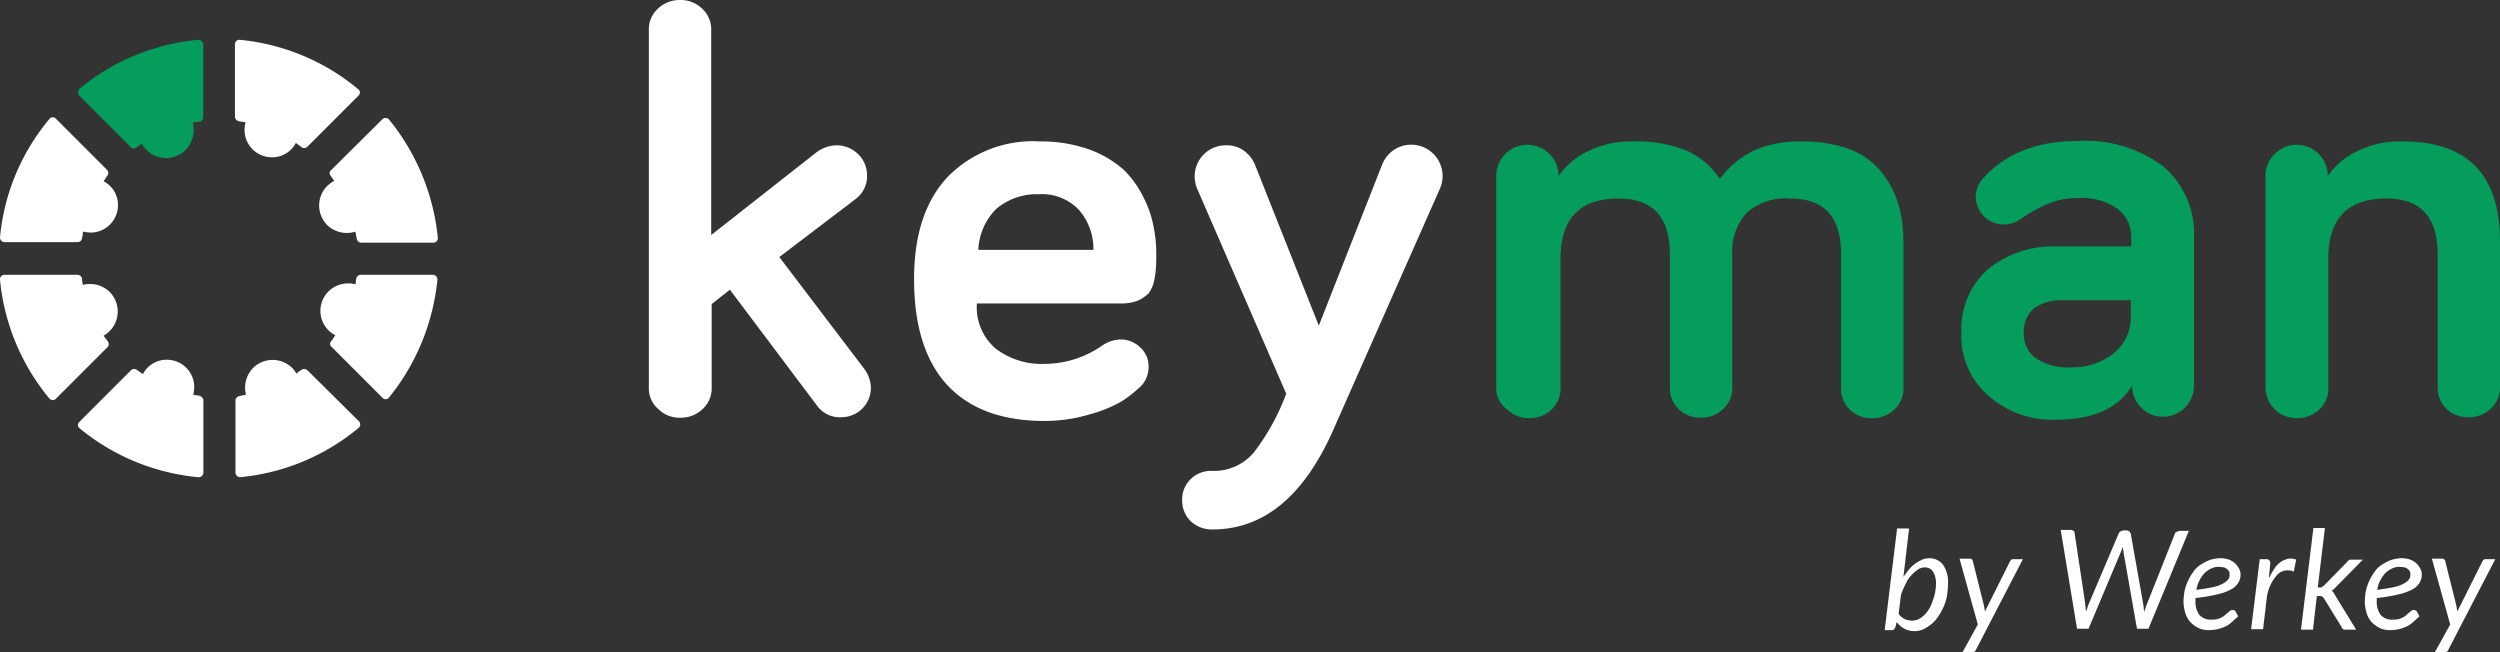
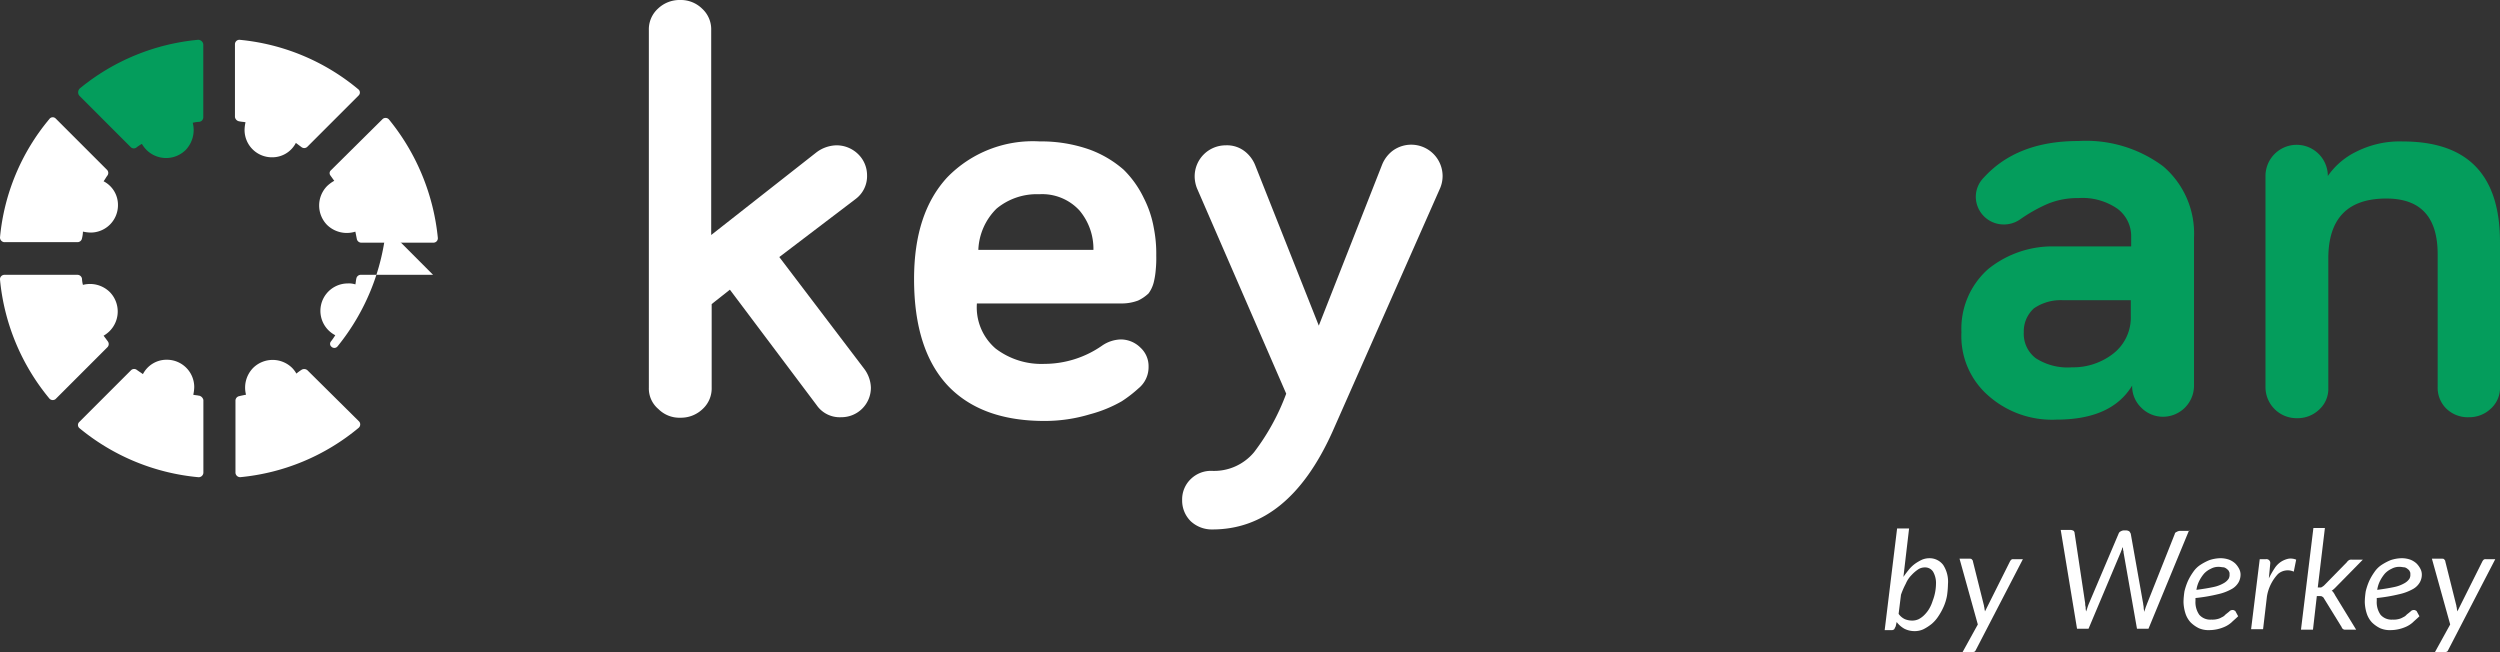
<svg xmlns="http://www.w3.org/2000/svg" width="201.227" height="52.497" viewBox="0 0 201.227 52.497">
  <rect x="0" y="0" width="201.227" height="52.497" fill="#333333" stroke="none" />
  <defs>
    <clipPath id="pn1gtlx0va">
      <path data-name="Rectangle 615" d="M0 0h35.204v35.204H0z" />
    </clipPath>
  </defs>
  <path data-name="Path 7733" d="M140.1 33.59V4.832a2.249 2.249 0 0 1 .733-1.737 2.51 2.51 0 0 1 1.776-.695 2.446 2.446 0 0 1 1.776.695 2.249 2.249 0 0 1 .733 1.737v16.483l8.454-6.639a2.777 2.777 0 0 1 1.621-.579 2.485 2.485 0 0 1 1.737.695 2.368 2.368 0 0 1 .733 1.7 2.293 2.293 0 0 1-.926 1.93L150.6 23.09l6.832 8.994a2.662 2.662 0 0 1 .54 1.505 2.373 2.373 0 0 1-2.393 2.393 2.252 2.252 0 0 1-1.969-.965l-6.987-9.3-1.467 1.158v6.715a2.249 2.249 0 0 1-.733 1.737 2.51 2.51 0 0 1-1.776.695 2.384 2.384 0 0 1-1.776-.695 2.159 2.159 0 0 1-.771-1.737z" transform="translate(-87.873 -2.4)" style="fill:#fff" />
  <path data-name="Path 7734" d="M195.4 42.979c0-3.551.888-6.253 2.663-8.183a9.6 9.6 0 0 1 7.45-2.9 11.669 11.669 0 0 1 4.015.656 8.716 8.716 0 0 1 2.741 1.621 8.124 8.124 0 0 1 1.621 2.277 8.562 8.562 0 0 1 .811 2.432 10.6 10.6 0 0 1 .193 2.2 9.1 9.1 0 0 1-.039 1.119 6.422 6.422 0 0 1-.154 1 2.583 2.583 0 0 1-.425.926 3.216 3.216 0 0 1-.849.579 3.74 3.74 0 0 1-1.39.232h-11.58a4.371 4.371 0 0 0 1.505 3.629 6.08 6.08 0 0 0 3.937 1.235 8.134 8.134 0 0 0 4.632-1.467 2.788 2.788 0 0 1 1.505-.5 2.252 2.252 0 0 1 1.583.656 2.018 2.018 0 0 1 .656 1.544 2.194 2.194 0 0 1-.811 1.737 10.278 10.278 0 0 1-1.351 1.042 10.584 10.584 0 0 1-2.548 1.042 12.569 12.569 0 0 1-3.667.54c-3.358 0-5.945-.926-7.759-2.818-1.813-1.922-2.739-4.778-2.739-8.599zm5.173-2.355h9.264a4.8 4.8 0 0 0-1.119-3.165 4.072 4.072 0 0 0-3.242-1.312 5.069 5.069 0 0 0-3.436 1.158 4.929 4.929 0 0 0-1.467 3.319z" transform="translate(-121.826 -20.513)" style="fill:#fff" />
  <path data-name="Path 7735" d="M251.995 62.9a2.331 2.331 0 0 1-.695-1.7 2.27 2.27 0 0 1 .695-1.7 2.327 2.327 0 0 1 1.737-.656 4.183 4.183 0 0 0 3.358-1.505 18.1 18.1 0 0 0 2.586-4.709L252.5 36.113a2.688 2.688 0 0 1-.193-.965 2.5 2.5 0 0 1 2.509-2.509 2.323 2.323 0 0 1 1.544.5 2.666 2.666 0 0 1 .811 1.081l5.129 12.933 5.1-12.97a2.666 2.666 0 0 1 .811-1.081 2.526 2.526 0 0 1 4.053 2.007 2.529 2.529 0 0 1-.193.965l-8.685 19.648c-2.355 5.211-5.559 7.836-9.65 7.836a2.487 2.487 0 0 1-1.741-.658z" transform="translate(-156.148 -20.942)" style="fill:#fff" />
-   <path data-name="Path 7736" d="M316.8 51.7V34.679a2.509 2.509 0 1 1 5.018 0 5.925 5.925 0 0 1 2.316-1.969 7.735 7.735 0 0 1 3.706-.811 10.64 10.64 0 0 1 4.362.772 6.328 6.328 0 0 1 2.586 2.239 7.677 7.677 0 0 1 2.741-2.277 9.2 9.2 0 0 1 3.937-.733 10.691 10.691 0 0 1 3.281.463 6 6 0 0 1 2.316 1.235 6.362 6.362 0 0 1 1.467 1.853 7.987 7.987 0 0 1 .811 2.2 11.827 11.827 0 0 1 .232 2.432v11.658a2.249 2.249 0 0 1-.733 1.737 2.51 2.51 0 0 1-1.776.695 2.474 2.474 0 0 1-1.814-.695 2.357 2.357 0 0 1-.695-1.737v-10.77c0-3.011-1.351-4.478-4.092-4.478a4.65 4.65 0 0 0-3.551 1.2 4.593 4.593 0 0 0-1.119 3.242V51.7a2.249 2.249 0 0 1-.733 1.737 2.51 2.51 0 0 1-1.776.695 2.474 2.474 0 0 1-1.814-.695 2.357 2.357 0 0 1-.695-1.737V40.971c0-3.011-1.39-4.478-4.13-4.478-3.127 0-4.671 1.621-4.671 4.825v10.423a2.249 2.249 0 0 1-.733 1.737 2.51 2.51 0 0 1-1.776.695 2.446 2.446 0 0 1-1.776-.695 2.074 2.074 0 0 1-.889-1.778z" transform="translate(-196.365 -20.513)" style="fill:#049d5c" />
  <path data-name="Path 7737" d="M413.8 47.2a6.4 6.4 0 0 1 2.162-5.1 8.235 8.235 0 0 1 5.4-1.814h6.1v-.766a2.746 2.746 0 0 0-1.119-2.277 4.942 4.942 0 0 0-3.127-.849 6.264 6.264 0 0 0-2.47.463 12.632 12.632 0 0 0-2.2 1.235 2.273 2.273 0 0 1-1.39.425 2.242 2.242 0 0 1-2.2-2.2 2.189 2.189 0 0 1 .618-1.544c1.814-2.007 4.362-2.972 7.643-2.972a10.382 10.382 0 0 1 6.832 2.046 7.111 7.111 0 0 1 2.47 5.752v11.926a2.5 2.5 0 0 1-2.47 2.47 2.451 2.451 0 0 1-1.776-.733 2.39 2.39 0 0 1-.733-1.776c-1.119 1.853-3.165 2.741-6.1 2.741a7.731 7.731 0 0 1-5.52-1.969 6.342 6.342 0 0 1-2.12-5.058zm5.018 0a2.462 2.462 0 0 0 .965 2.084 4.716 4.716 0 0 0 2.9.733 5.257 5.257 0 0 0 3.358-1.119 3.683 3.683 0 0 0 1.39-3.011v-1.271h-5.443a3.8 3.8 0 0 0-2.355.656 2.494 2.494 0 0 0-.815 1.928z" transform="translate(-255.922 -20.451)" style="fill:#049d5c" />
  <path data-name="Path 7738" d="M477.2 51.7V34.679a2.509 2.509 0 1 1 5.018 0 5.925 5.925 0 0 1 2.316-1.969 7.735 7.735 0 0 1 3.706-.811c5.25 0 7.836 2.7 7.836 8.106v11.659a2.249 2.249 0 0 1-.733 1.737 2.51 2.51 0 0 1-1.776.695 2.474 2.474 0 0 1-1.814-.695 2.357 2.357 0 0 1-.695-1.737V40.971c0-3.011-1.39-4.478-4.13-4.478-3.127 0-4.671 1.621-4.671 4.825v10.423a2.249 2.249 0 0 1-.733 1.737 2.51 2.51 0 0 1-1.776.695A2.5 2.5 0 0 1 477.2 51.7z" transform="translate(-294.849 -20.513)" style="fill:#049d5c" />
  <g data-name="Group 2434">
    <path data-name="Path 7739" d="M399.305 116.5c.154-.232.309-.425.463-.618a2.742 2.742 0 0 1 .5-.463 3.853 3.853 0 0 1 .54-.309 1.549 1.549 0 0 1 .579-.116 1.372 1.372 0 0 1 1.119.54 2.465 2.465 0 0 1 .386 1.544 7.5 7.5 0 0 1-.077.926 3.9 3.9 0 0 1-.27.888 4.95 4.95 0 0 1-.425.772 2.824 2.824 0 0 1-.54.618 3.825 3.825 0 0 1-.656.425 1.673 1.673 0 0 1-.733.154 1.794 1.794 0 0 1-.811-.193 2.012 2.012 0 0 1-.618-.54l-.077.347-.116.232a.326.326 0 0 1-.232.077h-.54l1-8.183h.965zm-.386 2.972a1.289 1.289 0 0 0 .5.425 1.549 1.549 0 0 0 .579.116 1.233 1.233 0 0 0 .54-.116 1.814 1.814 0 0 0 .463-.347 2.476 2.476 0 0 0 .386-.5 2.986 2.986 0 0 0 .27-.618 3.948 3.948 0 0 0 .27-1.351 1.839 1.839 0 0 0-.232-1 .758.758 0 0 0-.656-.347.965.965 0 0 0-.54.154 2.882 2.882 0 0 0-.54.463 2.189 2.189 0 0 0-.463.695 6.155 6.155 0 0 0-.386.888z" transform="translate(-246.098 -70.062)" style="fill:#fff" />
    <path data-name="Path 7740" d="m418.5 118.939-3.783 7.3c-.039.077-.077.154-.154.154a.289.289 0 0 1-.193.039h-.733l1.235-2.239-1.472-5.293h.811c.077 0 .154 0 .193.077a.2.2 0 0 1 .077.154l.888 3.551c0 .077.039.154.039.232s.039.154.039.232l.116-.232.116-.232 1.776-3.551a.532.532 0 0 1 .116-.154.232.232 0 0 1 .154-.039z" transform="translate(-255.676 -73.93)" style="fill:#fff" />
    <path data-name="Path 7741" d="m444.845 112.9-3.281 7.952h-.926l-1.081-6.138a.348.348 0 0 0-.039-.193.49.49 0 0 0-.039-.232c-.039.077-.039.154-.077.232s-.039.116-.077.193l-2.586 6.138h-.926L434.5 112.9h.811a.549.549 0 0 1 .232.077.3.3 0 0 1 .077.193l.849 5.636a.96.96 0 0 0 .039.309 1.069 1.069 0 0 0 .039.347l.116-.347a2.66 2.66 0 0 1 .116-.309l2.393-5.636a.3.3 0 0 1 .154-.154.549.549 0 0 1 .232-.077h.232a.549.549 0 0 1 .232.077.844.844 0 0 1 .116.193l1 5.636c0 .077.039.193.039.309s.039.232.039.347l.116-.347c.039-.116.077-.193.116-.309l2.239-5.636c0-.077.077-.116.154-.154a.549.549 0 0 1 .232-.077h.772z" transform="translate(-268.631 -70.246)" style="fill:#fff" />
    <path data-name="Path 7742" d="M464.5 123.471c-.193.193-.386.347-.54.5a2.124 2.124 0 0 1-.54.347 3.111 3.111 0 0 1-1.235.27 1.964 1.964 0 0 1-.849-.154 2.536 2.536 0 0 1-.656-.463 1.935 1.935 0 0 1-.425-.733 3.318 3.318 0 0 1-.154-.926 6.316 6.316 0 0 1 .077-.849 4.988 4.988 0 0 1 .27-.811 4.546 4.546 0 0 1 .425-.733 2.068 2.068 0 0 1 .579-.579 4.4 4.4 0 0 1 .733-.386 3.011 3.011 0 0 1 .849-.154 2.09 2.09 0 0 1 .733.116 1.586 1.586 0 0 1 .5.309 1.714 1.714 0 0 1 .309.425 1.006 1.006 0 0 1 .116.425 1.269 1.269 0 0 1-.154.656 1.443 1.443 0 0 1-.54.54 4 4 0 0 1-1.119.425 13.4 13.4 0 0 1-1.814.309v.232a1.761 1.761 0 0 0 .309 1.119 1.174 1.174 0 0 0 .965.386 1.591 1.591 0 0 0 .463-.039 1.156 1.156 0 0 0 .386-.154.693.693 0 0 0 .27-.193c.077-.077.154-.116.232-.193.077-.039.116-.116.193-.154a.348.348 0 0 1 .193-.039c.077 0 .116.039.193.077zm-1.544-3.976a1.269 1.269 0 0 0-.656.154 1.739 1.739 0 0 0-.54.386 3.023 3.023 0 0 0-.386.579 2.327 2.327 0 0 0-.232.733q.868-.116 1.39-.232a2.737 2.737 0 0 0 .811-.309 1.157 1.157 0 0 0 .386-.347.635.635 0 0 0 .077-.386.289.289 0 0 0-.039-.193.386.386 0 0 0-.154-.193.622.622 0 0 0-.27-.154c-.116 0-.271-.038-.387-.038z" transform="translate(-284.349 -73.869)" style="fill:#fff" />
    <path data-name="Path 7743" d="M475.628 120.459a7.561 7.561 0 0 1 .463-.811 1.8 1.8 0 0 1 .54-.54 1.819 1.819 0 0 1 .579-.232 1.189 1.189 0 0 1 .618.077l-.193.965a1.185 1.185 0 0 0-1.274.193 3.439 3.439 0 0 0-.888 1.814l-.309 2.625h-.964l.695-5.636h.5a.307.307 0 0 1 .347.347z" transform="translate(-293.007 -73.906)" style="fill:#fff" />
    <path data-name="Path 7744" d="m486.53 112.4-.579 4.825h.154a.289.289 0 0 0 .193-.039c.039-.039.116-.077.154-.116l1.853-1.891c.039-.077.116-.116.154-.154a.418.418 0 0 1 .232-.039h.888l-2.162 2.2a2.5 2.5 0 0 1-.347.309.3.3 0 0 1 .154.154.844.844 0 0 1 .116.193l1.7 2.779h-.849a.289.289 0 0 1-.193-.039c-.039-.039-.116-.077-.116-.154l-1.428-2.316a.3.3 0 0 0-.154-.154c-.039-.039-.116-.039-.232-.039h-.193l-.309 2.7h-.966l1-8.183h.926z" transform="translate(-299.392 -69.939)" style="fill:#fff" />
    <path data-name="Path 7745" d="M502.3 123.471c-.193.193-.386.347-.54.5a2.126 2.126 0 0 1-.54.347 3.111 3.111 0 0 1-1.235.27 1.964 1.964 0 0 1-.849-.154 2.536 2.536 0 0 1-.656-.463 1.936 1.936 0 0 1-.425-.733 3.319 3.319 0 0 1-.154-.926 6.312 6.312 0 0 1 .077-.849 4.988 4.988 0 0 1 .27-.811 4.548 4.548 0 0 1 .425-.733 2.068 2.068 0 0 1 .579-.579 4.4 4.4 0 0 1 .733-.386 3.012 3.012 0 0 1 .849-.154 2.089 2.089 0 0 1 .733.116 1.587 1.587 0 0 1 .5.309 1.715 1.715 0 0 1 .309.425 1.006 1.006 0 0 1 .116.425 1.268 1.268 0 0 1-.154.656 1.443 1.443 0 0 1-.54.54 4 4 0 0 1-1.119.425 13.4 13.4 0 0 1-1.814.309v.232a1.761 1.761 0 0 0 .309 1.119 1.174 1.174 0 0 0 .965.386 1.591 1.591 0 0 0 .463-.039 1.156 1.156 0 0 0 .386-.154.693.693 0 0 0 .27-.193c.077-.077.154-.116.232-.193.077-.039.116-.116.193-.154a.348.348 0 0 1 .193-.039c.077 0 .116.039.193.077zm-1.583-3.976a1.269 1.269 0 0 0-.656.154 1.74 1.74 0 0 0-.54.386 3.025 3.025 0 0 0-.386.579 2.329 2.329 0 0 0-.232.733q.869-.116 1.39-.232a2.737 2.737 0 0 0 .811-.309 1.158 1.158 0 0 0 .386-.347.635.635 0 0 0 .077-.386.289.289 0 0 0-.039-.193.385.385 0 0 0-.154-.193.622.622 0 0 0-.27-.154c-.116 0-.232-.038-.386-.038z" transform="translate(-307.558 -73.869)" style="fill:#fff" />
    <path data-name="Path 7746" d="m517 118.939-3.783 7.3c-.039.077-.077.154-.154.154a.289.289 0 0 1-.193.039h-.733l1.235-2.239-1.472-5.293h.811c.077 0 .154 0 .193.077a.2.2 0 0 1 .077.154l.888 3.551c0 .077.039.154.039.232s.039.154.039.232l.116-.232.116-.232 1.776-3.551a.532.532 0 0 1 .116-.154.232.232 0 0 1 .154-.039z" transform="translate(-316.154 -73.93)" style="fill:#fff" />
  </g>
  <g data-name="Group 2444">
    <g data-name="Group 2443">
      <g data-name="Group 2435" style="clip-path:url(#pn1gtlx0va)" transform="translate(0 3.204)">
        <path data-name="Path 7747" d="M30.757 10.7a17.557 17.557 0 0 0-9.5 3.9.431.431 0 0 0-.039.618l4.13 4.13a.351.351 0 0 0 .425.039 3.22 3.22 0 0 1 .463-.309 2.478 2.478 0 0 0 .386.5 2.237 2.237 0 0 0 3.127 0 2.318 2.318 0 0 0 .579-2.2 2.607 2.607 0 0 1 .54-.077.371.371 0 0 0 .309-.347v-5.907a.42.42 0 0 0-.425-.347" transform="translate(-14.815 -10.7)" style="fill:#049d5c" />
      </g>
      <g data-name="Group 2436" style="clip-path:url(#pn1gtlx0va)" transform="translate(0 3.204)">
        <path data-name="Path 7748" d="m13.485 65.066-.347-.463a2.478 2.478 0 0 0 .5-.386 2.237 2.237 0 0 0 0-3.127 2.271 2.271 0 0 0-2.162-.579 2.259 2.259 0 0 1-.077-.5.371.371 0 0 0-.347-.309H5.147a.356.356 0 0 0-.347.386 17.6 17.6 0 0 0 3.976 9.573.361.361 0 0 0 .5.039l4.169-4.169a.357.357 0 0 0 .039-.463" transform="translate(-4.8 -40.785)" style="fill:#fff" />
      </g>
      <g data-name="Group 2437" style="clip-path:url(#pn1gtlx0va)" transform="translate(0 3.204)">
        <path data-name="Path 7749" d="M54.147 17.254c.154.039.347.039.5.077a3 3 0 0 0-.077.618 2.2 2.2 0 0 0 2.2 2.2 2.137 2.137 0 0 0 1.93-1.158l.463.347a.355.355 0 0 0 .463-.039l4.13-4.13a.33.33 0 0 0-.039-.5 17.477 17.477 0 0 0-9.534-3.976.355.355 0 0 0-.386.347v5.867a.409.409 0 0 0 .347.347" transform="translate(-34.885 -10.692)" style="fill:#fff" />
      </g>
      <g data-name="Group 2438" style="clip-path:url(#pn1gtlx0va)" transform="translate(0 3.204)">
        <path data-name="Path 7750" d="M5.147 36.9h5.906a.366.366 0 0 0 .347-.309 2.607 2.607 0 0 0 .077-.54 3.379 3.379 0 0 0 .618.077 2.2 2.2 0 0 0 2.2-2.2A2.137 2.137 0 0 0 13.138 32c.116-.154.193-.309.309-.463a.355.355 0 0 0-.039-.463l-4.13-4.13a.33.33 0 0 0-.5.039A17.357 17.357 0 0 0 4.8 36.517a.381.381 0 0 0 .347.386" transform="translate(-4.8 -20.613)" style="fill:#fff" />
      </g>
      <g data-name="Group 2439" style="clip-path:url(#pn1gtlx0va)" transform="translate(0 3.204)">
        <path data-name="Path 7751" d="M30.794 80.3c-.154-.039-.309-.039-.463-.077a3 3 0 0 0 .077-.618 2.2 2.2 0 0 0-2.2-2.2 2.137 2.137 0 0 0-1.93 1.158c-.154-.116-.347-.232-.5-.347a.355.355 0 0 0-.463.039l-4.169 4.169a.33.33 0 0 0 .039.5 17.553 17.553 0 0 0 9.573 3.937.381.381 0 0 0 .386-.347v-5.872a.456.456 0 0 0-.347-.347" transform="translate(-14.774 -51.653)" style="fill:#fff" />
      </g>
      <g data-name="Group 2440" style="clip-path:url(#pn1gtlx0va)" transform="translate(0 3.204)">
-         <path data-name="Path 7752" d="M80.671 59.7h-5.829a.366.366 0 0 0-.347.309c-.039.154-.039.309-.077.463a1.7 1.7 0 0 0-.618-.077 2.207 2.207 0 0 0-1 4.169 5.647 5.647 0 0 1-.347.5.3.3 0 0 0 .039.425l4.13 4.13a.33.33 0 0 0 .5-.039 17.855 17.855 0 0 0 3.9-9.5.381.381 0 0 0-.347-.386" transform="translate(-45.814 -40.785)" style="fill:#fff" />
+         <path data-name="Path 7752" d="M80.671 59.7h-5.829a.366.366 0 0 0-.347.309c-.039.154-.039.309-.077.463a1.7 1.7 0 0 0-.618-.077 2.207 2.207 0 0 0-1 4.169 5.647 5.647 0 0 1-.347.5.3.3 0 0 0 .039.425a.33.33 0 0 0 .5-.039 17.855 17.855 0 0 0 3.9-9.5.381.381 0 0 0-.347-.386" transform="translate(-45.814 -40.785)" style="fill:#fff" />
      </g>
      <g data-name="Group 2441" style="clip-path:url(#pn1gtlx0va)" transform="translate(0 3.204)">
        <path data-name="Path 7753" d="M72.257 31.624c.116.154.193.27.309.425a2.766 2.766 0 0 0-.579.425 2.237 2.237 0 0 0 0 3.127 2.28 2.28 0 0 0 2.277.54l.116.579a.371.371 0 0 0 .347.309h5.829a.356.356 0 0 0 .347-.386 17.847 17.847 0 0 0-3.937-9.534.361.361 0 0 0-.5-.039L72.3 31.2a.306.306 0 0 0-.039.425" transform="translate(-45.661 -20.7)" style="fill:#fff" />
      </g>
      <g data-name="Group 2442" style="clip-path:url(#pn1gtlx0va)" transform="translate(0 3.204)">
        <path data-name="Path 7754" d="M59.69 78.28a.4.4 0 0 0-.463-.039 4.044 4.044 0 0 0-.425.309 2.078 2.078 0 0 0-.347-.463 2.237 2.237 0 0 0-3.127 0 2.271 2.271 0 0 0-.579 2.162c-.193.039-.386.077-.54.116a.371.371 0 0 0-.309.347v5.829a.381.381 0 0 0 .386.347 17.476 17.476 0 0 0 9.534-3.976.361.361 0 0 0 .039-.5z" transform="translate(-34.947 -51.684)" style="fill:#fff" />
      </g>
    </g>
  </g>
</svg>